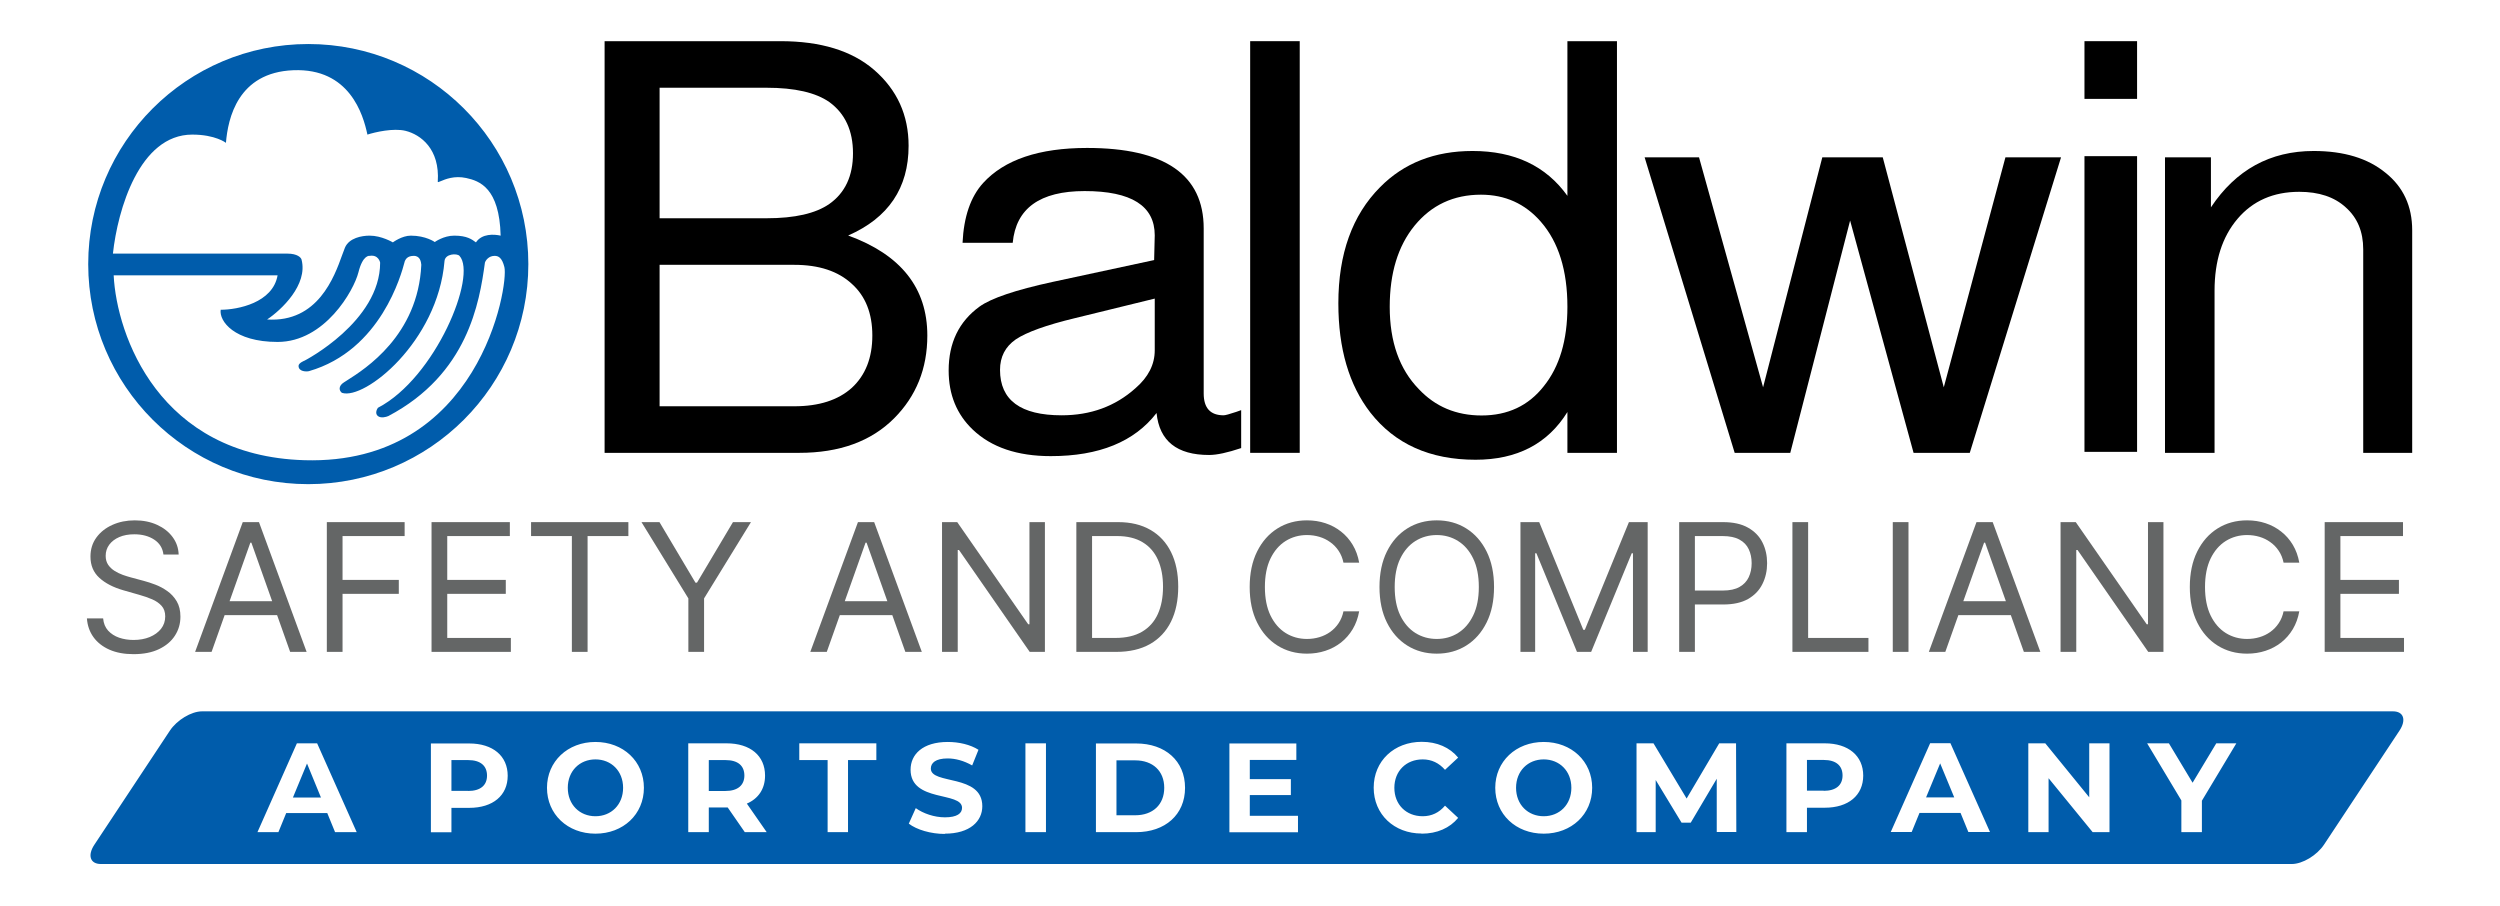
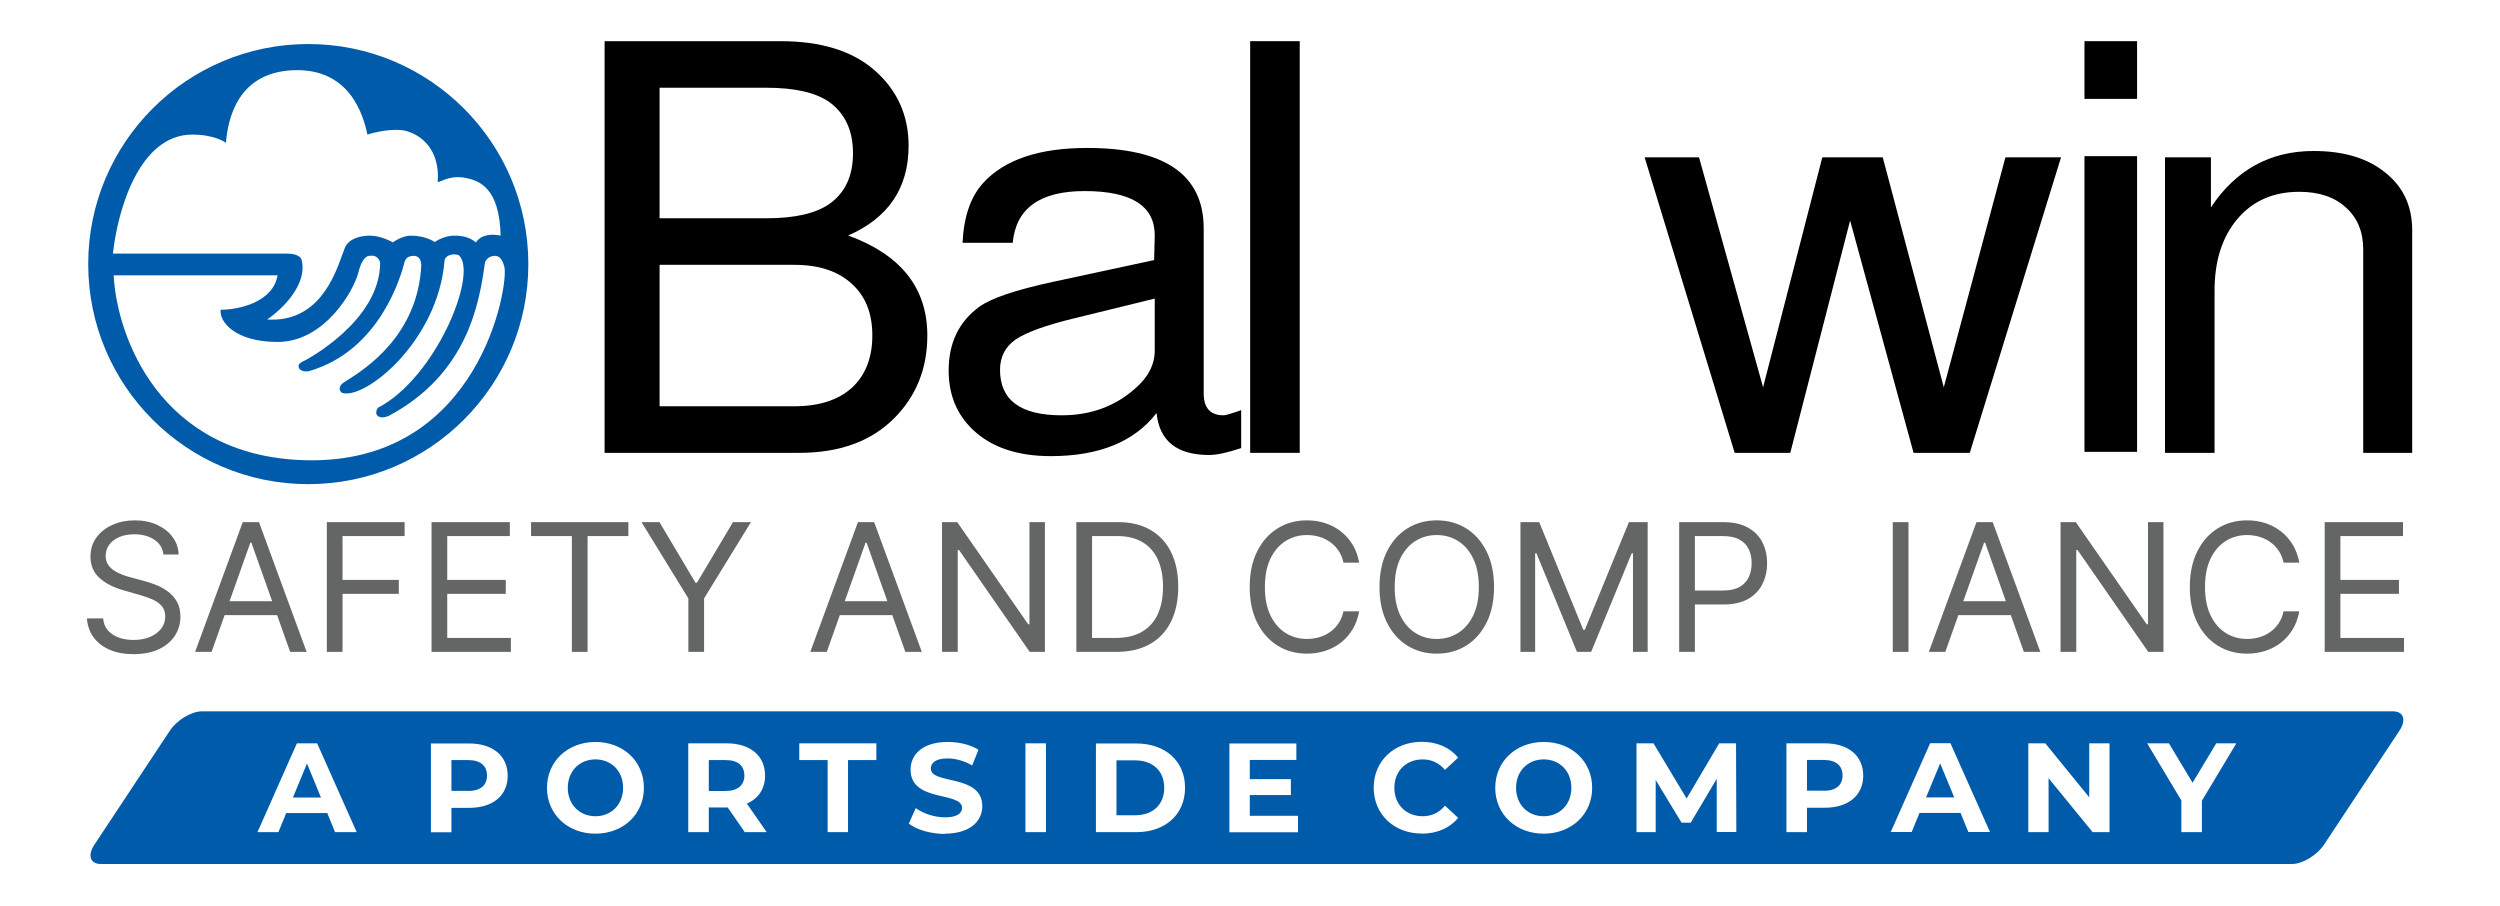
<svg xmlns="http://www.w3.org/2000/svg" width="1093" height="396" viewBox="0 0 1093 396" fill="none">
  <rect width="1093" height="396" fill="white" />
  <path fill-rule="evenodd" clip-rule="evenodd" d="M88.319 311H1046.22C1050.89 311 1052.15 314.781 1049.03 319.463L1016.06 369.281C1012.94 373.963 1006.66 377.744 1001.99 377.744H44.09C39.422 377.744 38.165 373.963 41.277 369.281L74.254 319.463C77.366 314.781 83.651 311 88.319 311ZM146.553 363.819H155.95L138.653 324.985H129.795L112.558 363.819H121.715L125.127 355.476H143.082L146.493 363.819H146.553ZM128.059 348.694H140.329L134.224 333.808L128.059 348.694ZM205.146 325.045H188.388V363.879H197.366V353.195H205.146C215.5 353.195 221.964 347.793 221.964 339.15C221.964 330.507 215.5 325.045 205.146 325.045ZM204.668 345.813C210.114 345.813 212.927 343.292 212.927 339.09C212.927 334.889 210.174 332.308 204.668 332.308H197.366V345.753H204.668V345.813ZM621.524 364.479C628.287 364.479 633.853 362.018 637.504 357.577L631.758 352.235C629.184 355.296 625.893 356.857 622.002 356.857C614.761 356.857 609.613 351.755 609.613 344.432C609.613 337.109 614.761 332.008 622.002 332.008C625.893 332.008 629.124 333.568 631.758 336.569L637.504 331.227C633.853 326.786 628.287 324.325 621.583 324.325C609.554 324.325 600.576 332.668 600.576 344.372C600.576 356.076 609.554 364.419 621.524 364.419V364.479ZM260.328 364.479C272.478 364.479 281.515 356.016 281.515 344.432C281.515 332.848 272.478 324.385 260.328 324.385C248.179 324.385 239.141 332.908 239.141 344.432C239.141 355.956 248.119 364.479 260.328 364.479ZM260.328 356.857C267.211 356.857 272.418 351.815 272.418 344.432C272.418 337.049 267.211 332.008 260.328 332.008C253.445 332.008 248.238 337.049 248.238 344.432C248.238 351.815 253.445 356.857 260.328 356.857ZM335.201 363.819L326.522 351.335C331.55 349.174 334.482 344.912 334.482 339.09C334.482 330.387 328.019 324.985 317.665 324.985H300.907V363.819H309.884V353.015H318.143L325.625 363.819H335.261H335.201ZM325.445 339.09C325.445 334.829 322.692 332.308 317.186 332.308H309.884V345.813H317.186C322.632 345.813 325.445 343.232 325.445 339.03V339.09ZM361.774 363.819H370.752V332.308H383.141V324.985H349.445V332.308H361.834V363.819H361.774ZM413.066 364.479C424.138 364.479 429.465 358.957 429.465 352.475C429.465 338.25 406.961 343.172 406.961 336.029C406.961 333.568 408.996 331.587 414.323 331.587C417.734 331.587 421.445 332.608 425.036 334.649L427.789 327.806C424.198 325.525 419.23 324.385 414.382 324.385C403.37 324.385 398.103 329.847 398.103 336.509C398.103 350.914 420.607 345.933 420.607 353.195C420.607 355.596 418.452 357.337 413.125 357.337C408.457 357.337 403.609 355.656 400.377 353.315L397.325 360.098C400.737 362.739 406.961 364.599 413.066 364.599V364.479ZM448.317 363.819H457.295V324.985H448.317V363.819ZM479.14 363.819H496.736C509.364 363.819 518.103 356.196 518.103 344.432C518.103 332.668 509.424 325.045 496.736 325.045H479.14V363.879V363.819ZM488.118 356.436H496.317C503.978 356.436 509.005 351.815 509.005 344.432C509.005 337.049 503.978 332.428 496.317 332.428H488.118V356.496V356.436ZM546.412 356.616V347.613H564.367V340.651H546.412V332.248H566.761V325.045H537.494V363.879H567.479V356.677H546.412V356.616ZM674.91 364.479C687.059 364.479 696.097 356.016 696.097 344.432C696.097 332.848 687.059 324.385 674.91 324.385C662.76 324.385 653.723 332.908 653.723 344.432C653.723 355.956 662.7 364.479 674.91 364.479ZM674.91 356.857C681.793 356.857 687 351.815 687 344.432C687 337.049 681.793 332.008 674.91 332.008C668.027 332.008 662.82 337.049 662.82 344.432C662.82 351.815 668.027 356.857 674.91 356.857ZM759.119 363.819L758.999 324.985H751.638L737.393 349.114L722.91 324.985H715.488V363.819H723.867V341.011L735.179 359.678H739.189L750.56 340.471V363.759H758.999L759.119 363.819ZM797.782 324.985H781.024V363.819H790.002V353.135H797.782C808.136 353.135 814.6 347.733 814.6 339.09C814.6 330.447 808.136 324.985 797.782 324.985ZM797.303 345.753C802.75 345.753 805.563 343.232 805.563 339.03C805.563 334.829 802.81 332.248 797.303 332.248H790.002V345.693H797.303V345.753ZM860.625 363.759H870.021L852.724 324.925H843.867L826.63 363.759H835.787L839.198 355.416H857.153L860.565 363.759H860.625ZM842.131 348.634H854.4L848.236 333.748L842.071 348.634H842.131ZM913.412 324.985V348.574L894.201 324.985H886.779V363.819H895.637V340.231L914.909 363.819H922.27V324.985H913.412ZM977.751 324.985H968.953L958.599 342.211L948.245 324.985H938.729L953.692 349.954V363.819H962.669V350.074L977.691 325.045L977.751 324.985Z" fill="#005CAB" />
  <path fill-rule="evenodd" clip-rule="evenodd" d="M134.779 211.671C187.915 211.671 230.99 168.596 230.99 115.46C230.99 62.324 187.915 19.249 134.779 19.249C81.643 19.249 38.568 62.324 38.568 115.46C38.568 168.596 81.643 211.671 134.779 211.671ZM84.056 58.846C60.897 58.846 51.44 91.789 49.367 110.879H125.616C130.067 110.879 131.616 112.624 131.834 113.497C134.714 124.492 122.998 135.531 116.781 139.677C138.96 141.117 146.181 121.007 149.601 111.481L149.601 111.481C150.067 110.184 150.462 109.084 150.815 108.261C152.638 104.006 158.197 103.024 161.614 103.024C166.85 103.024 171.758 105.97 171.758 105.97C171.758 105.97 175.685 103.024 179.612 103.024C186.231 103.024 190.084 105.817 190.084 105.817C190.084 105.817 193.907 103.024 198.593 103.024C204.156 103.024 206.338 104.661 208.083 105.97C210.701 102.043 216.046 102.37 218.882 103.024C218.359 82.08 209.585 79.078 203.829 77.827C198.618 76.694 194.63 78.384 192.692 79.206C191.83 79.571 191.373 79.765 191.393 79.463C192.375 65.064 183.867 58.846 177.322 57.209C172.086 55.9 164.014 57.755 160.632 58.846C158.778 50.01 152.778 29.721 128.234 30.703C103.979 31.673 99.655 51.755 98.782 62.446C98.782 62.446 94.201 58.846 84.056 58.846ZM133.143 201.202C69.526 199.369 51.004 146.551 49.695 120.371H121.362C119.268 132.414 103.909 135.425 96.491 135.425C95.728 140.333 102.382 149.496 121.362 149.496C141.995 149.496 154.721 126.999 156.705 119.062C158.668 111.208 161.614 111.863 161.614 111.863C165.541 111.208 166.195 114.808 166.195 114.808C166.195 140.661 133.143 157.678 133.143 157.678C133.143 157.678 130.525 158.659 130.525 159.968C130.525 162.586 134.163 162.531 135.106 162.259C166.604 153.165 175.526 119.632 176.828 114.742C176.919 114.398 176.973 114.196 176.994 114.153C177.01 114.123 177.026 114.09 177.043 114.055C177.388 113.348 178.115 111.863 180.921 111.863C183.771 111.863 184.068 114.619 184.183 115.687L184.194 115.789C182.778 146.65 159.561 161.345 151.843 166.229C150.64 166.991 149.814 167.514 149.505 167.822C147.673 169.655 148.742 171.204 149.505 171.749C159.323 175.021 191.393 149.495 194.338 114.153C194.611 110.879 199.791 110.679 200.883 111.863C208.737 120.371 190.411 165.201 165.213 178.294C164.668 179.058 163.904 180.847 165.213 181.894C166.522 182.941 168.813 182.33 169.795 181.894C204.483 163.565 209.61 132.37 212.01 114.808C212.337 113.826 213.646 111.863 216.264 111.863C217.9 111.863 219.486 112.639 220.518 116.769C222.482 124.623 209.719 203.407 133.143 201.202Z" fill="#005CAB" />
  <path d="M1016.35 285V228.273H1050.59V234.366H1023.22V253.534H1048.81V259.628H1023.22V278.906H1051.03V285H1016.35Z" fill="#646666" />
  <path d="M1005.25 246H998.382C997.976 244.024 997.265 242.288 996.249 240.793C995.252 239.297 994.033 238.041 992.593 237.026C991.171 235.992 989.592 235.216 987.856 234.699C986.121 234.182 984.311 233.923 982.427 233.923C978.993 233.923 975.881 234.791 973.093 236.527C970.323 238.263 968.116 240.82 966.473 244.2C964.848 247.579 964.035 251.724 964.035 256.636C964.035 261.548 964.848 265.694 966.473 269.073C968.116 272.452 970.323 275.01 973.093 276.746C975.881 278.482 978.993 279.349 982.427 279.349C984.311 279.349 986.121 279.091 987.856 278.574C989.592 278.057 991.171 277.291 992.593 276.275C994.033 275.241 995.252 273.976 996.249 272.48C997.265 270.966 997.976 269.23 998.382 267.273H1005.25C1004.73 270.172 1003.79 272.766 1002.43 275.056C1001.06 277.346 999.361 279.294 997.329 280.901C995.298 282.489 993.018 283.698 990.488 284.529C987.976 285.36 985.29 285.776 982.427 285.776C977.589 285.776 973.287 284.594 969.52 282.23C965.753 279.867 962.789 276.506 960.628 272.148C958.468 267.79 957.388 262.619 957.388 256.636C957.388 250.653 958.468 245.483 960.628 241.125C962.789 236.767 965.753 233.406 969.52 231.043C973.287 228.679 977.589 227.497 982.427 227.497C985.29 227.497 987.976 227.913 990.488 228.744C993.018 229.575 995.298 230.793 997.329 232.4C999.361 233.988 1001.06 235.927 1002.43 238.217C1003.79 240.488 1004.73 243.082 1005.25 246Z" fill="#646666" />
  <path d="M945.858 228.273V285H939.21L908.298 240.46H907.744V285H900.875V228.273H907.523L938.545 272.923H939.099V228.273H945.858Z" fill="#646666" />
  <path d="M850.491 285H843.289L864.119 228.273H871.21L892.039 285H884.837L867.886 237.247H867.442L850.491 285ZM853.15 262.841H882.178V268.935H853.15V262.841Z" fill="#646666" />
  <path d="M834.391 228.273V285H827.521V228.273H834.391Z" fill="#646666" />
-   <path d="M783.646 285V228.273H790.516V278.906H816.885V285H783.646Z" fill="#646666" />
  <path d="M734.135 285V228.273H753.302C757.753 228.273 761.39 229.076 764.216 230.683C767.059 232.271 769.165 234.422 770.531 237.136C771.898 239.851 772.581 242.879 772.581 246.222C772.581 249.564 771.898 252.602 770.531 255.334C769.183 258.067 767.096 260.246 764.271 261.871C761.446 263.478 757.826 264.281 753.413 264.281H739.675V258.187H753.192C756.238 258.187 758.685 257.661 760.532 256.609C762.378 255.556 763.717 254.134 764.548 252.343C765.398 250.533 765.822 248.493 765.822 246.222C765.822 243.95 765.398 241.919 764.548 240.128C763.717 238.337 762.369 236.933 760.504 235.918C758.639 234.884 756.165 234.366 753.081 234.366H741.004V285H734.135Z" fill="#646666" />
  <path d="M664.742 228.273H672.941L692.219 275.361H692.884L712.163 228.273H720.362V285H713.935V241.901H713.381L695.654 285H689.45L671.722 241.901H671.168V285H664.742V228.273Z" fill="#646666" />
  <path d="M653.192 256.636C653.192 262.619 652.112 267.79 649.951 272.148C647.791 276.506 644.827 279.867 641.06 282.23C637.293 284.594 632.99 285.776 628.152 285.776C623.314 285.776 619.011 284.594 615.244 282.23C611.477 279.867 608.514 276.506 606.353 272.148C604.193 267.79 603.112 262.619 603.112 256.636C603.112 250.653 604.193 245.483 606.353 241.125C608.514 236.767 611.477 233.406 615.244 231.043C619.011 228.679 623.314 227.497 628.152 227.497C632.99 227.497 637.293 228.679 641.06 231.043C644.827 233.406 647.791 236.767 649.951 241.125C652.112 245.483 653.192 250.653 653.192 256.636ZM646.544 256.636C646.544 251.724 645.722 247.579 644.079 244.2C642.454 240.82 640.247 238.263 637.459 236.527C634.689 234.791 631.587 233.923 628.152 233.923C624.717 233.923 621.606 234.791 618.818 236.527C616.048 238.263 613.841 240.82 612.198 244.2C610.573 247.579 609.76 251.724 609.76 256.636C609.76 261.548 610.573 265.694 612.198 269.073C613.841 272.452 616.048 275.01 618.818 276.746C621.606 278.482 624.717 279.349 628.152 279.349C631.587 279.349 634.689 278.482 637.459 276.746C640.247 275.01 642.454 272.452 644.079 269.073C645.722 265.694 646.544 261.548 646.544 256.636Z" fill="#646666" />
  <path d="M594.228 246H587.359C586.952 244.024 586.241 242.288 585.226 240.793C584.229 239.297 583.01 238.041 581.57 237.026C580.148 235.992 578.569 235.216 576.833 234.699C575.097 234.182 573.288 233.923 571.404 233.923C567.969 233.923 564.858 234.791 562.07 236.527C559.3 238.263 557.093 240.82 555.45 244.2C553.825 247.579 553.012 251.724 553.012 256.636C553.012 261.548 553.825 265.694 555.45 269.073C557.093 272.452 559.3 275.01 562.07 276.746C564.858 278.482 567.969 279.349 571.404 279.349C573.288 279.349 575.097 279.091 576.833 278.574C578.569 278.057 580.148 277.291 581.57 276.275C583.01 275.241 584.229 273.976 585.226 272.48C586.241 270.966 586.952 269.23 587.359 267.273H594.228C593.711 270.172 592.769 272.766 591.403 275.056C590.036 277.346 588.337 279.294 586.306 280.901C584.275 282.489 581.994 283.698 579.464 284.529C576.953 285.36 574.266 285.776 571.404 285.776C566.566 285.776 562.263 284.594 558.496 282.23C554.729 279.867 551.766 276.506 549.605 272.148C547.445 267.79 546.364 262.619 546.364 256.636C546.364 250.653 547.445 245.483 549.605 241.125C551.766 236.767 554.729 233.406 558.496 231.043C562.263 228.679 566.566 227.497 571.404 227.497C574.266 227.497 576.953 227.913 579.464 228.744C581.994 229.575 584.275 230.793 586.306 232.4C588.337 233.988 590.036 235.927 591.403 238.217C592.769 240.488 593.711 243.082 594.228 246Z" fill="#646666" />
  <path d="M488.086 285H470.58V228.273H488.861C494.364 228.273 499.073 229.408 502.988 231.68C506.903 233.933 509.903 237.173 511.99 241.402C514.077 245.612 515.12 250.653 515.12 256.526C515.12 262.435 514.067 267.522 511.962 271.788C509.857 276.035 506.792 279.303 502.766 281.593C498.741 283.864 493.847 285 488.086 285ZM477.449 278.906H487.643C492.333 278.906 496.22 278.001 499.304 276.192C502.388 274.382 504.687 271.806 506.201 268.464C507.715 265.121 508.472 261.142 508.472 256.526C508.472 251.946 507.724 248.004 506.229 244.698C504.733 241.374 502.498 238.826 499.525 237.053C496.552 235.262 492.85 234.366 488.418 234.366H477.449V278.906Z" fill="#646666" />
  <path d="M456.835 228.273V285H450.187L419.275 240.46H418.721V285H411.852V228.273H418.499L449.522 272.923H450.076V228.273H456.835Z" fill="#646666" />
  <path d="M361.467 285H354.266L375.095 228.273H382.186L403.016 285H395.814L378.862 237.247H378.419L361.467 285ZM364.126 262.841H393.155V268.935H364.126V262.841Z" fill="#646666" />
  <path d="M280.455 228.273H288.322L304.055 254.753H304.719L320.452 228.273H328.319L307.822 261.622V285H300.952V261.622L280.455 228.273Z" fill="#646666" />
  <path d="M232.183 234.366V228.273H274.728V234.366H256.89V285H250.021V234.366H232.183Z" fill="#646666" />
  <path d="M188.668 285V228.273H222.904V234.366H195.537V253.534H221.131V259.628H195.537V278.906H223.347V285H188.668Z" fill="#646666" />
  <path d="M142.889 285V228.273H176.903V234.366H149.758V253.534H174.355V259.628H149.758V285H142.889Z" fill="#646666" />
  <path d="M92.504 285H85.303L106.132 228.273H113.223L134.053 285H126.851L109.899 237.247H109.456L92.504 285ZM95.163 262.841H124.192V268.935H95.163V262.841Z" fill="#646666" />
  <path d="M71.46 242.455C71.128 239.648 69.78 237.469 67.416 235.918C65.053 234.367 62.153 233.591 58.719 233.591C56.207 233.591 54.01 233.997 52.126 234.81C50.261 235.622 48.803 236.739 47.75 238.161C46.716 239.583 46.199 241.199 46.199 243.009C46.199 244.523 46.559 245.825 47.279 246.914C48.018 247.985 48.959 248.881 50.104 249.601C51.249 250.303 52.45 250.884 53.705 251.346C54.961 251.789 56.115 252.149 57.168 252.426L62.929 253.977C64.406 254.365 66.05 254.901 67.859 255.584C69.688 256.267 71.433 257.2 73.094 258.381C74.775 259.545 76.16 261.041 77.249 262.869C78.339 264.697 78.883 266.94 78.883 269.599C78.883 272.665 78.08 275.435 76.474 277.909C74.886 280.384 72.559 282.35 69.494 283.809C66.447 285.268 62.744 285.997 58.386 285.997C54.324 285.997 50.806 285.342 47.833 284.031C44.879 282.719 42.552 280.891 40.853 278.546C39.173 276.201 38.222 273.477 38 270.375H45.091C45.276 272.517 45.996 274.29 47.251 275.693C48.526 277.078 50.132 278.112 52.071 278.795C54.028 279.46 56.133 279.793 58.386 279.793C61.008 279.793 63.363 279.368 65.45 278.519C67.536 277.651 69.189 276.45 70.408 274.918C71.626 273.367 72.236 271.557 72.236 269.489C72.236 267.605 71.71 266.072 70.657 264.891C69.604 263.709 68.219 262.749 66.502 262.01C64.785 261.271 62.929 260.625 60.935 260.071L53.955 258.077C49.523 256.803 46.014 254.984 43.429 252.62C40.844 250.256 39.551 247.163 39.551 243.341C39.551 240.165 40.41 237.395 42.127 235.031C43.863 232.649 46.19 230.803 49.107 229.492C52.043 228.162 55.321 227.497 58.94 227.497C62.597 227.497 65.847 228.153 68.69 229.464C71.534 230.756 73.787 232.529 75.449 234.782C77.129 237.035 78.016 239.592 78.108 242.455H71.46Z" fill="#646666" />
  <path d="M264.33 197.984V18H341.222C358.837 18 372.489 22.19 382.177 30.569C392.218 39.283 397.239 50.343 397.239 63.75C397.239 82.184 388.431 95.255 370.815 102.964C393.892 111.343 405.43 125.923 405.43 146.703C405.43 161.115 400.585 173.181 390.897 182.901C380.856 192.956 367.028 197.984 349.413 197.984H264.33ZM288.375 95.423H335.144C347.475 95.423 356.635 93.328 362.624 89.139C369.494 84.279 372.929 76.905 372.929 67.018C372.929 57.13 369.494 49.673 362.624 44.646C356.635 40.456 347.475 38.361 335.144 38.361H288.375V95.423ZM288.375 177.622H347.299C358.044 177.622 366.412 174.941 372.401 169.578C378.39 164.048 381.385 156.423 381.385 146.703C381.385 136.984 378.39 129.442 372.401 124.08C366.412 118.549 358.044 115.784 347.299 115.784H288.375V177.622Z" fill="black" />
  <path d="M542.638 179.31V195.9C536.649 197.911 531.98 198.917 528.633 198.917C514.541 198.917 506.879 192.8 505.645 180.566C495.957 193.135 480.543 199.419 459.405 199.419C444.784 199.419 433.422 195.565 425.319 187.856C418.273 181.153 414.75 172.522 414.75 161.965C414.75 149.899 419.242 140.598 428.226 134.062C433.334 130.376 443.992 126.772 460.198 123.253L504.588 113.701L504.853 102.892C504.853 89.988 494.636 83.536 474.202 83.536C454.649 83.536 444.168 91.077 442.758 106.16H420.827C421.356 94.764 424.35 86.05 429.811 80.017C439.147 69.794 454.297 64.683 475.259 64.683C509.257 64.683 526.255 76.414 526.255 99.876V172.02C526.255 178.388 529.162 181.572 534.975 181.572C535.68 181.572 537.529 181.069 540.524 180.064C541.581 179.729 542.285 179.477 542.638 179.31ZM504.853 130.543L469.974 139.09C457.467 142.106 448.836 145.207 444.08 148.391C439.5 151.575 437.21 156.016 437.21 161.713C437.21 174.952 446.193 181.572 464.161 181.572C476.844 181.572 487.59 177.634 496.397 169.757C502.034 164.897 504.853 159.367 504.853 153.167V130.543Z" fill="black" />
  <path d="M568.241 18V197.984H546.574V107.992V18H568.241Z" fill="black" />
-   <path d="M706.937 18V197.984H685.27V180.136C676.639 194.045 663.251 201 645.107 201C625.202 201 609.876 194.129 599.131 180.387C589.795 168.321 585.127 152.401 585.127 132.626C585.127 111.008 591.204 94.082 603.358 81.849C613.752 71.291 627.227 66.012 643.786 66.012C662.106 66.012 675.934 72.548 685.27 85.62V18H706.937ZM647.485 85.117C635.507 85.117 625.818 89.641 618.42 98.691C611.197 107.573 607.586 119.387 607.586 134.135C607.586 149.385 611.814 161.367 620.269 170.081C627.492 177.79 636.652 181.644 647.749 181.644C659.199 181.644 668.271 177.371 674.965 168.824C681.835 160.277 685.27 148.714 685.27 134.135C685.27 118.214 681.395 105.813 673.644 96.931C666.774 89.055 658.054 85.117 647.485 85.117Z" fill="black" />
  <path d="M861.187 197.984H836.613L808.869 96.429L782.71 197.984H758.401L719.03 68.778H742.811L770.82 169.327L796.714 68.778H823.137L849.825 169.327L876.776 68.778H901.086L861.187 197.984Z" fill="black" />
  <path d="M946.536 68.778H966.618V90.647C977.539 74.224 992.512 66.012 1011.54 66.012C1024.75 66.012 1035.23 69.197 1042.98 75.565C1050.73 81.765 1054.61 90.144 1054.61 100.702V197.984H1033.2V108.997C1033.2 101.289 1030.65 95.172 1025.54 90.647C1020.61 86.122 1013.83 83.86 1005.2 83.86C993.922 83.86 984.938 87.798 978.244 95.674C971.55 103.551 968.203 114.025 968.203 127.096V197.984H946.536V68.778Z" fill="black" />
  <rect x="911.329" y="68.274" width="23" height="129.278" fill="black" />
  <rect x="911.329" y="18" width="23" height="25.231" fill="black" />
</svg>